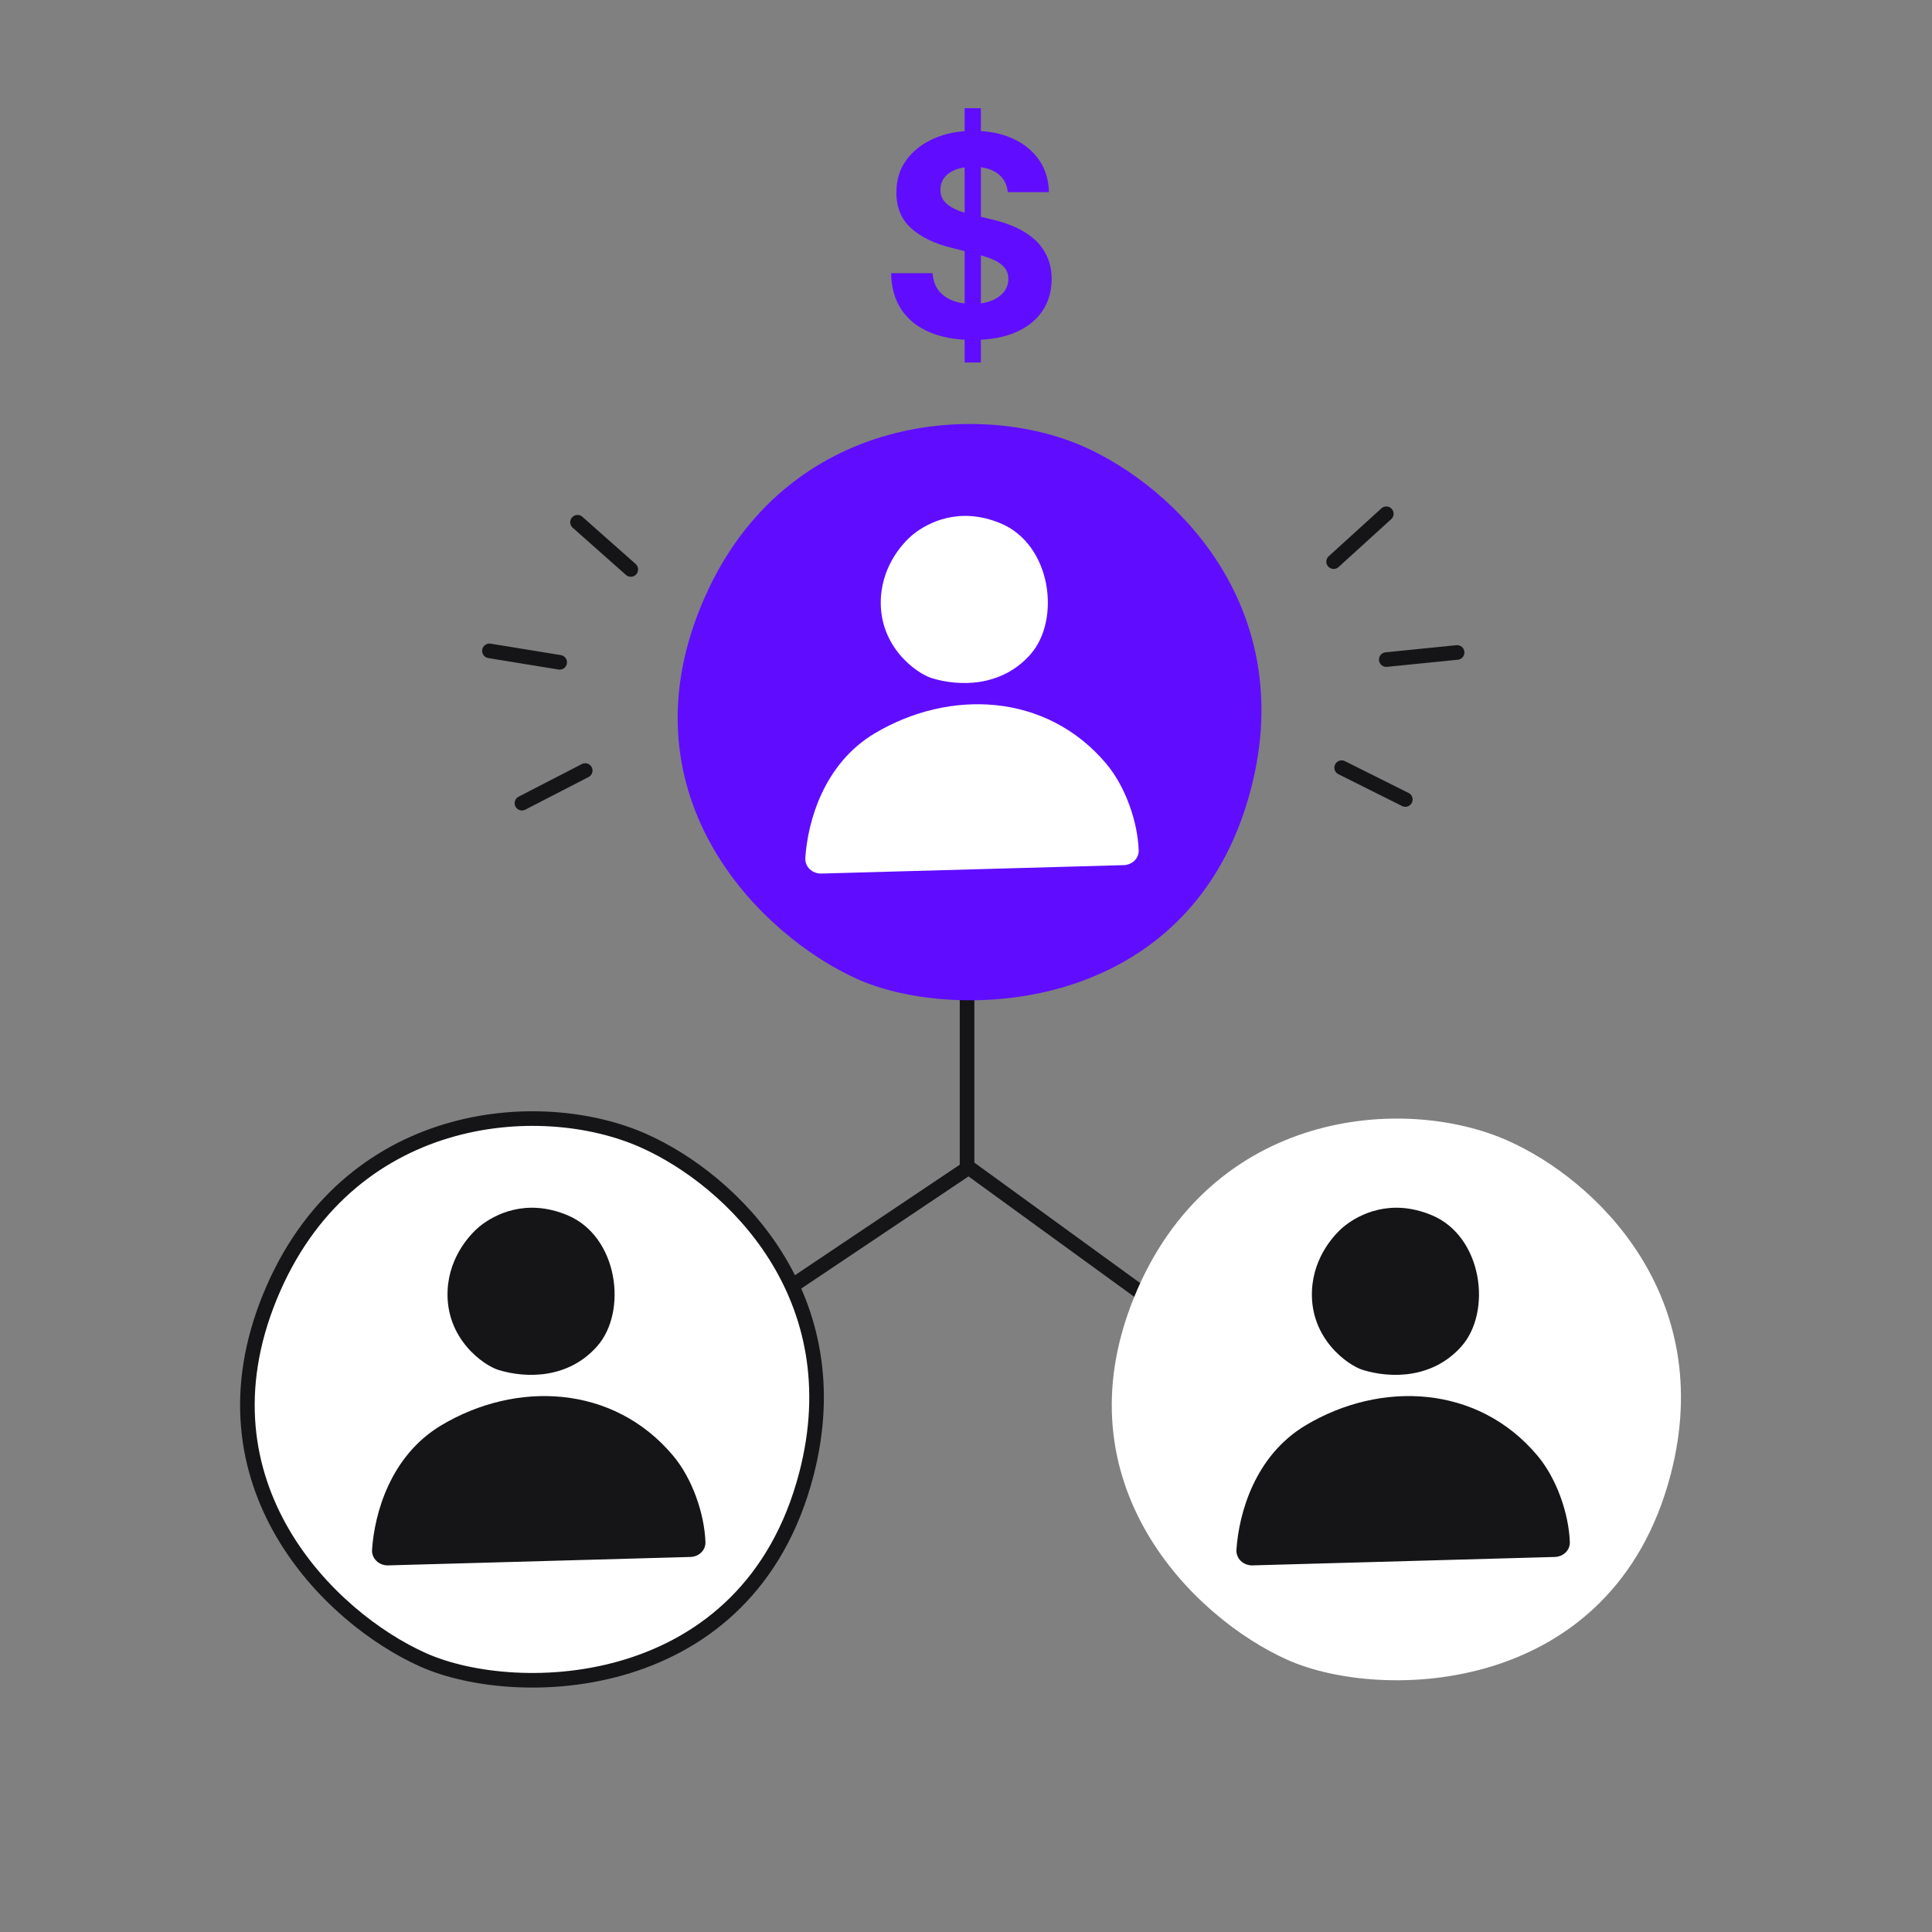
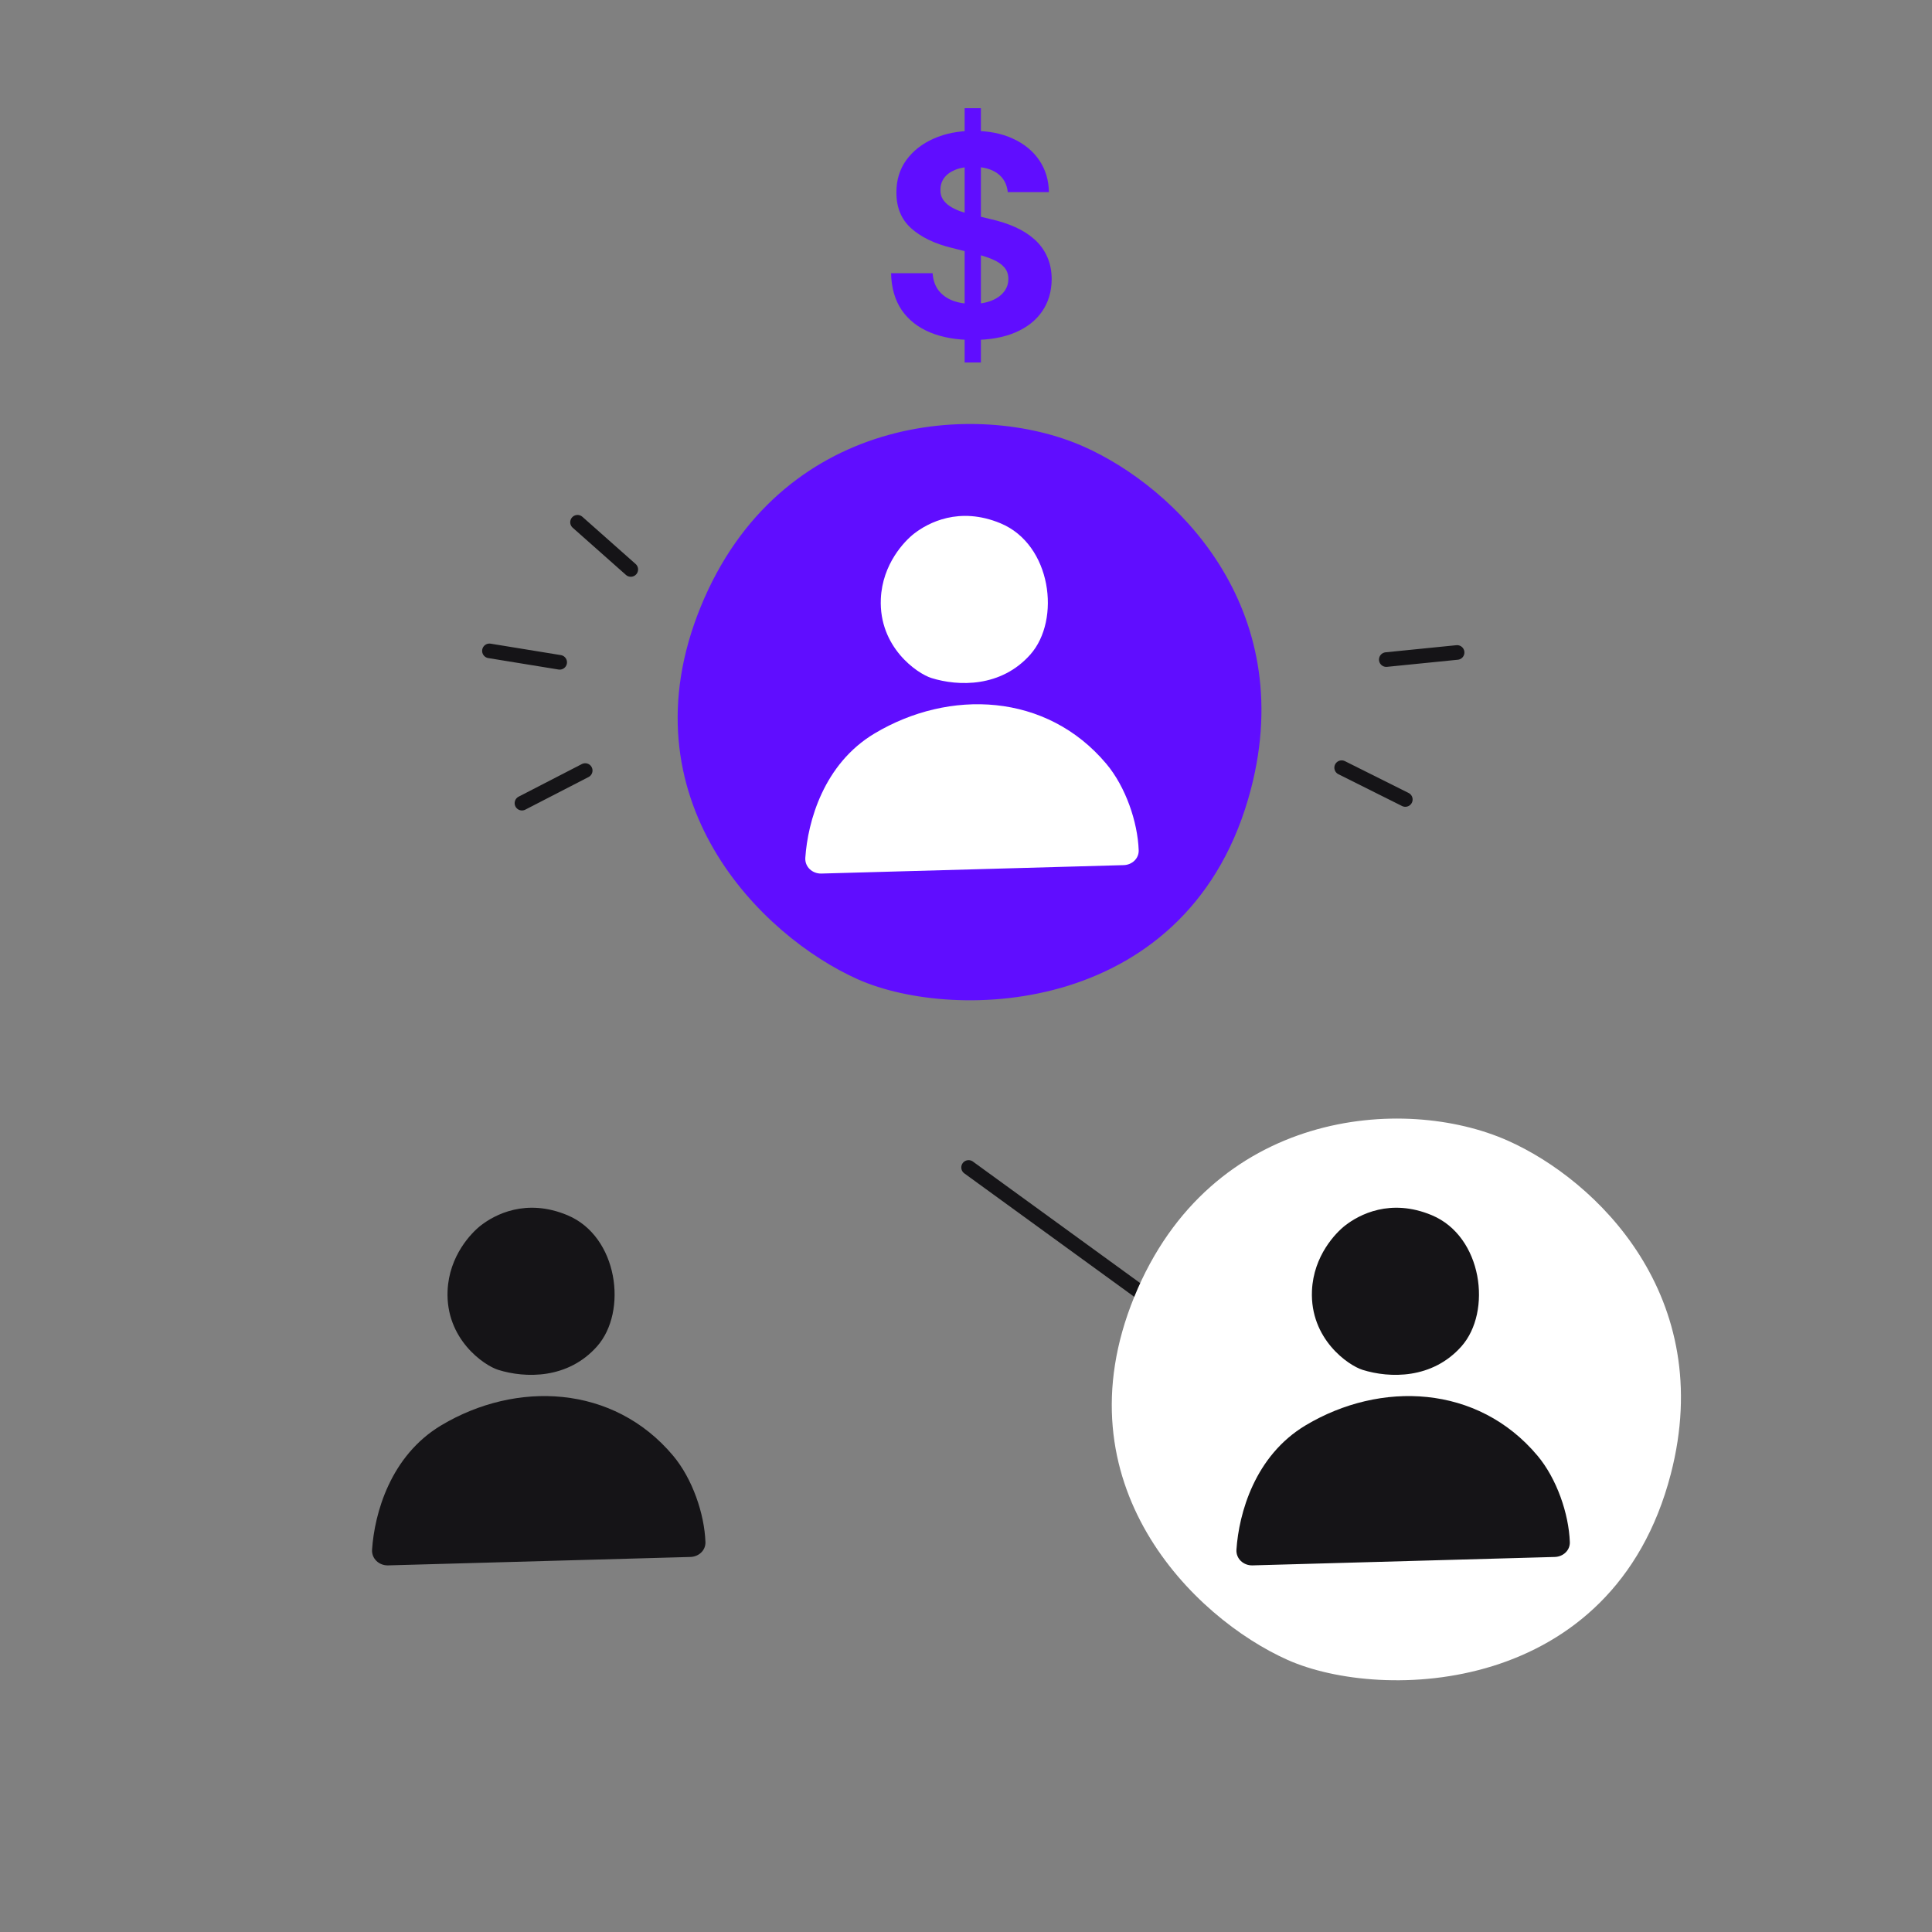
<svg xmlns="http://www.w3.org/2000/svg" width="172" height="172" viewBox="0 0 172 172" fill="none">
  <rect x="0" y="0" width="172" height="172" fill="#808080" stroke="none" />
  <path d="M86.23 103.934L107.678 119.515" stroke="#151417" stroke-width="1.3" stroke-linecap="round" />
-   <path d="M86.095 82.703V103.77C86.095 103.936 86.012 104.092 85.873 104.185L65.162 118.071" stroke="#151417" stroke-width="1.3" stroke-linecap="round" />
  <path d="M110.744 70.055C114.854 54.244 104.146 43.884 96.248 40.366C86.983 36.24 69.796 37.59 62.981 54.27C56.166 70.95 68.268 82.858 76.638 86.591C85.008 90.323 105.607 89.818 110.744 70.055Z" fill="#600DFF" stroke="#600DFF" stroke-width="1.3" />
-   <path d="M71.788 131.242C75.898 115.431 65.19 105.071 57.292 101.553C48.027 97.427 30.841 98.777 24.026 115.457C17.211 132.137 29.312 144.045 37.682 147.778C46.053 151.51 66.651 151.005 71.788 131.242Z" fill="white" stroke="#151417" stroke-width="1.3" />
  <path d="M148.742 131.242C152.851 115.431 142.143 105.071 134.245 101.553C124.98 97.427 107.794 98.777 100.979 115.457C94.164 132.137 106.265 144.045 114.635 147.778C123.006 151.51 143.604 151.005 148.742 131.242Z" fill="white" />
  <path d="M116.249 126.884C111.701 129.598 110.294 134.741 110.077 137.956C110.023 138.761 110.701 139.383 111.507 139.361L138.419 138.611C139.16 138.591 139.784 138.027 139.757 137.286C139.665 134.768 138.6 131.647 136.877 129.594C131.551 123.249 122.897 122.918 116.249 126.884Z" fill="#151417" />
  <path d="M127.461 108.182C123.777 106.647 121.002 108.135 119.76 109.098C118.932 109.741 116.935 111.782 116.8 114.907C116.615 119.211 120.037 121.558 121.309 121.955C123.713 122.705 127.505 122.797 130.108 119.863C132.847 116.775 131.996 110.07 127.461 108.182Z" fill="#151417" />
  <path d="M77.867 65.293C73.319 68.006 71.912 73.15 71.695 76.365C71.641 77.17 72.319 77.792 73.125 77.77L100.037 77.02C100.778 76.999 101.401 76.435 101.374 75.694C101.283 73.177 100.218 70.055 98.495 68.003C93.169 61.657 84.514 61.327 77.867 65.293Z" fill="white" />
  <path d="M89.079 46.59C85.395 45.056 82.62 46.543 81.378 47.507C80.55 48.15 78.553 50.19 78.418 53.316C78.233 57.62 81.655 59.967 82.927 60.364C85.331 61.113 89.123 61.206 91.726 58.272C94.465 55.184 93.614 48.479 89.079 46.59Z" fill="white" />
  <path d="M39.296 126.884C34.747 129.598 33.34 134.741 33.124 137.956C33.07 138.761 33.748 139.383 34.554 139.361L61.466 138.611C62.207 138.591 62.83 138.027 62.803 137.286C62.712 134.768 61.647 131.647 59.924 129.594C54.598 123.249 45.943 122.918 39.296 126.884Z" fill="#151417" />
  <path d="M50.508 108.182C46.824 106.647 44.049 108.135 42.807 109.098C41.978 109.741 39.982 111.782 39.847 114.907C39.662 119.211 43.084 121.558 44.356 121.955C46.76 122.705 50.552 122.797 53.154 119.863C55.894 116.775 55.042 110.07 50.508 108.182Z" fill="#151417" />
  <path d="M85.879 32.273V9.633H87.326V32.273H85.879ZM89.718 17.106C89.648 16.393 89.345 15.839 88.809 15.444C88.274 15.049 87.547 14.851 86.629 14.851C86.005 14.851 85.479 14.94 85.049 15.116C84.62 15.287 84.29 15.526 84.061 15.833C83.837 16.139 83.725 16.487 83.725 16.876C83.713 17.201 83.781 17.483 83.928 17.725C84.081 17.967 84.29 18.176 84.555 18.353C84.82 18.524 85.126 18.674 85.473 18.804C85.82 18.928 86.191 19.034 86.585 19.122L88.209 19.512C88.997 19.689 89.721 19.924 90.38 20.219C91.039 20.514 91.61 20.877 92.093 21.307C92.575 21.737 92.949 22.244 93.213 22.828C93.484 23.412 93.622 24.081 93.628 24.835C93.622 25.944 93.34 26.905 92.781 27.718C92.228 28.526 91.428 29.154 90.38 29.602C89.339 30.044 88.082 30.265 86.611 30.265C85.152 30.265 83.881 30.041 82.798 29.593C81.722 29.145 80.88 28.482 80.274 27.604C79.674 26.719 79.359 25.625 79.33 24.323H83.028C83.069 24.93 83.243 25.437 83.549 25.844C83.861 26.245 84.275 26.548 84.793 26.755C85.317 26.955 85.908 27.055 86.567 27.055C87.215 27.055 87.776 26.961 88.253 26.772C88.736 26.584 89.109 26.321 89.374 25.985C89.639 25.649 89.771 25.263 89.771 24.827C89.771 24.42 89.651 24.078 89.409 23.801C89.174 23.524 88.827 23.288 88.368 23.093C87.915 22.899 87.359 22.722 86.7 22.563L84.731 22.067C83.207 21.696 82.004 21.115 81.121 20.325C80.239 19.535 79.8 18.471 79.806 17.133C79.8 16.036 80.092 15.078 80.68 14.258C81.274 13.439 82.089 12.799 83.125 12.339C84.161 11.88 85.337 11.65 86.656 11.65C87.997 11.65 89.168 11.88 90.168 12.339C91.175 12.799 91.957 13.439 92.516 14.258C93.075 15.078 93.364 16.027 93.381 17.106H89.718Z" fill="#600DFF" />
  <path d="M46.468 71.503L52.1 68.599" stroke="#151417" stroke-width="1.3" stroke-linecap="round" />
  <path d="M43.573 57.945L49.827 58.964" stroke="#151417" stroke-width="1.3" stroke-linecap="round" />
-   <path d="M123.417 45.74L118.729 50.002" stroke="#151417" stroke-width="1.3" stroke-linecap="round" />
  <path d="M129.722 58.087L123.417 58.72" stroke="#151417" stroke-width="1.3" stroke-linecap="round" />
  <path d="M125.111 71.176L119.443 68.344" stroke="#151417" stroke-width="1.3" stroke-linecap="round" />
  <path d="M51.415 46.494L56.157 50.697" stroke="#151417" stroke-width="1.3" stroke-linecap="round" />
</svg>